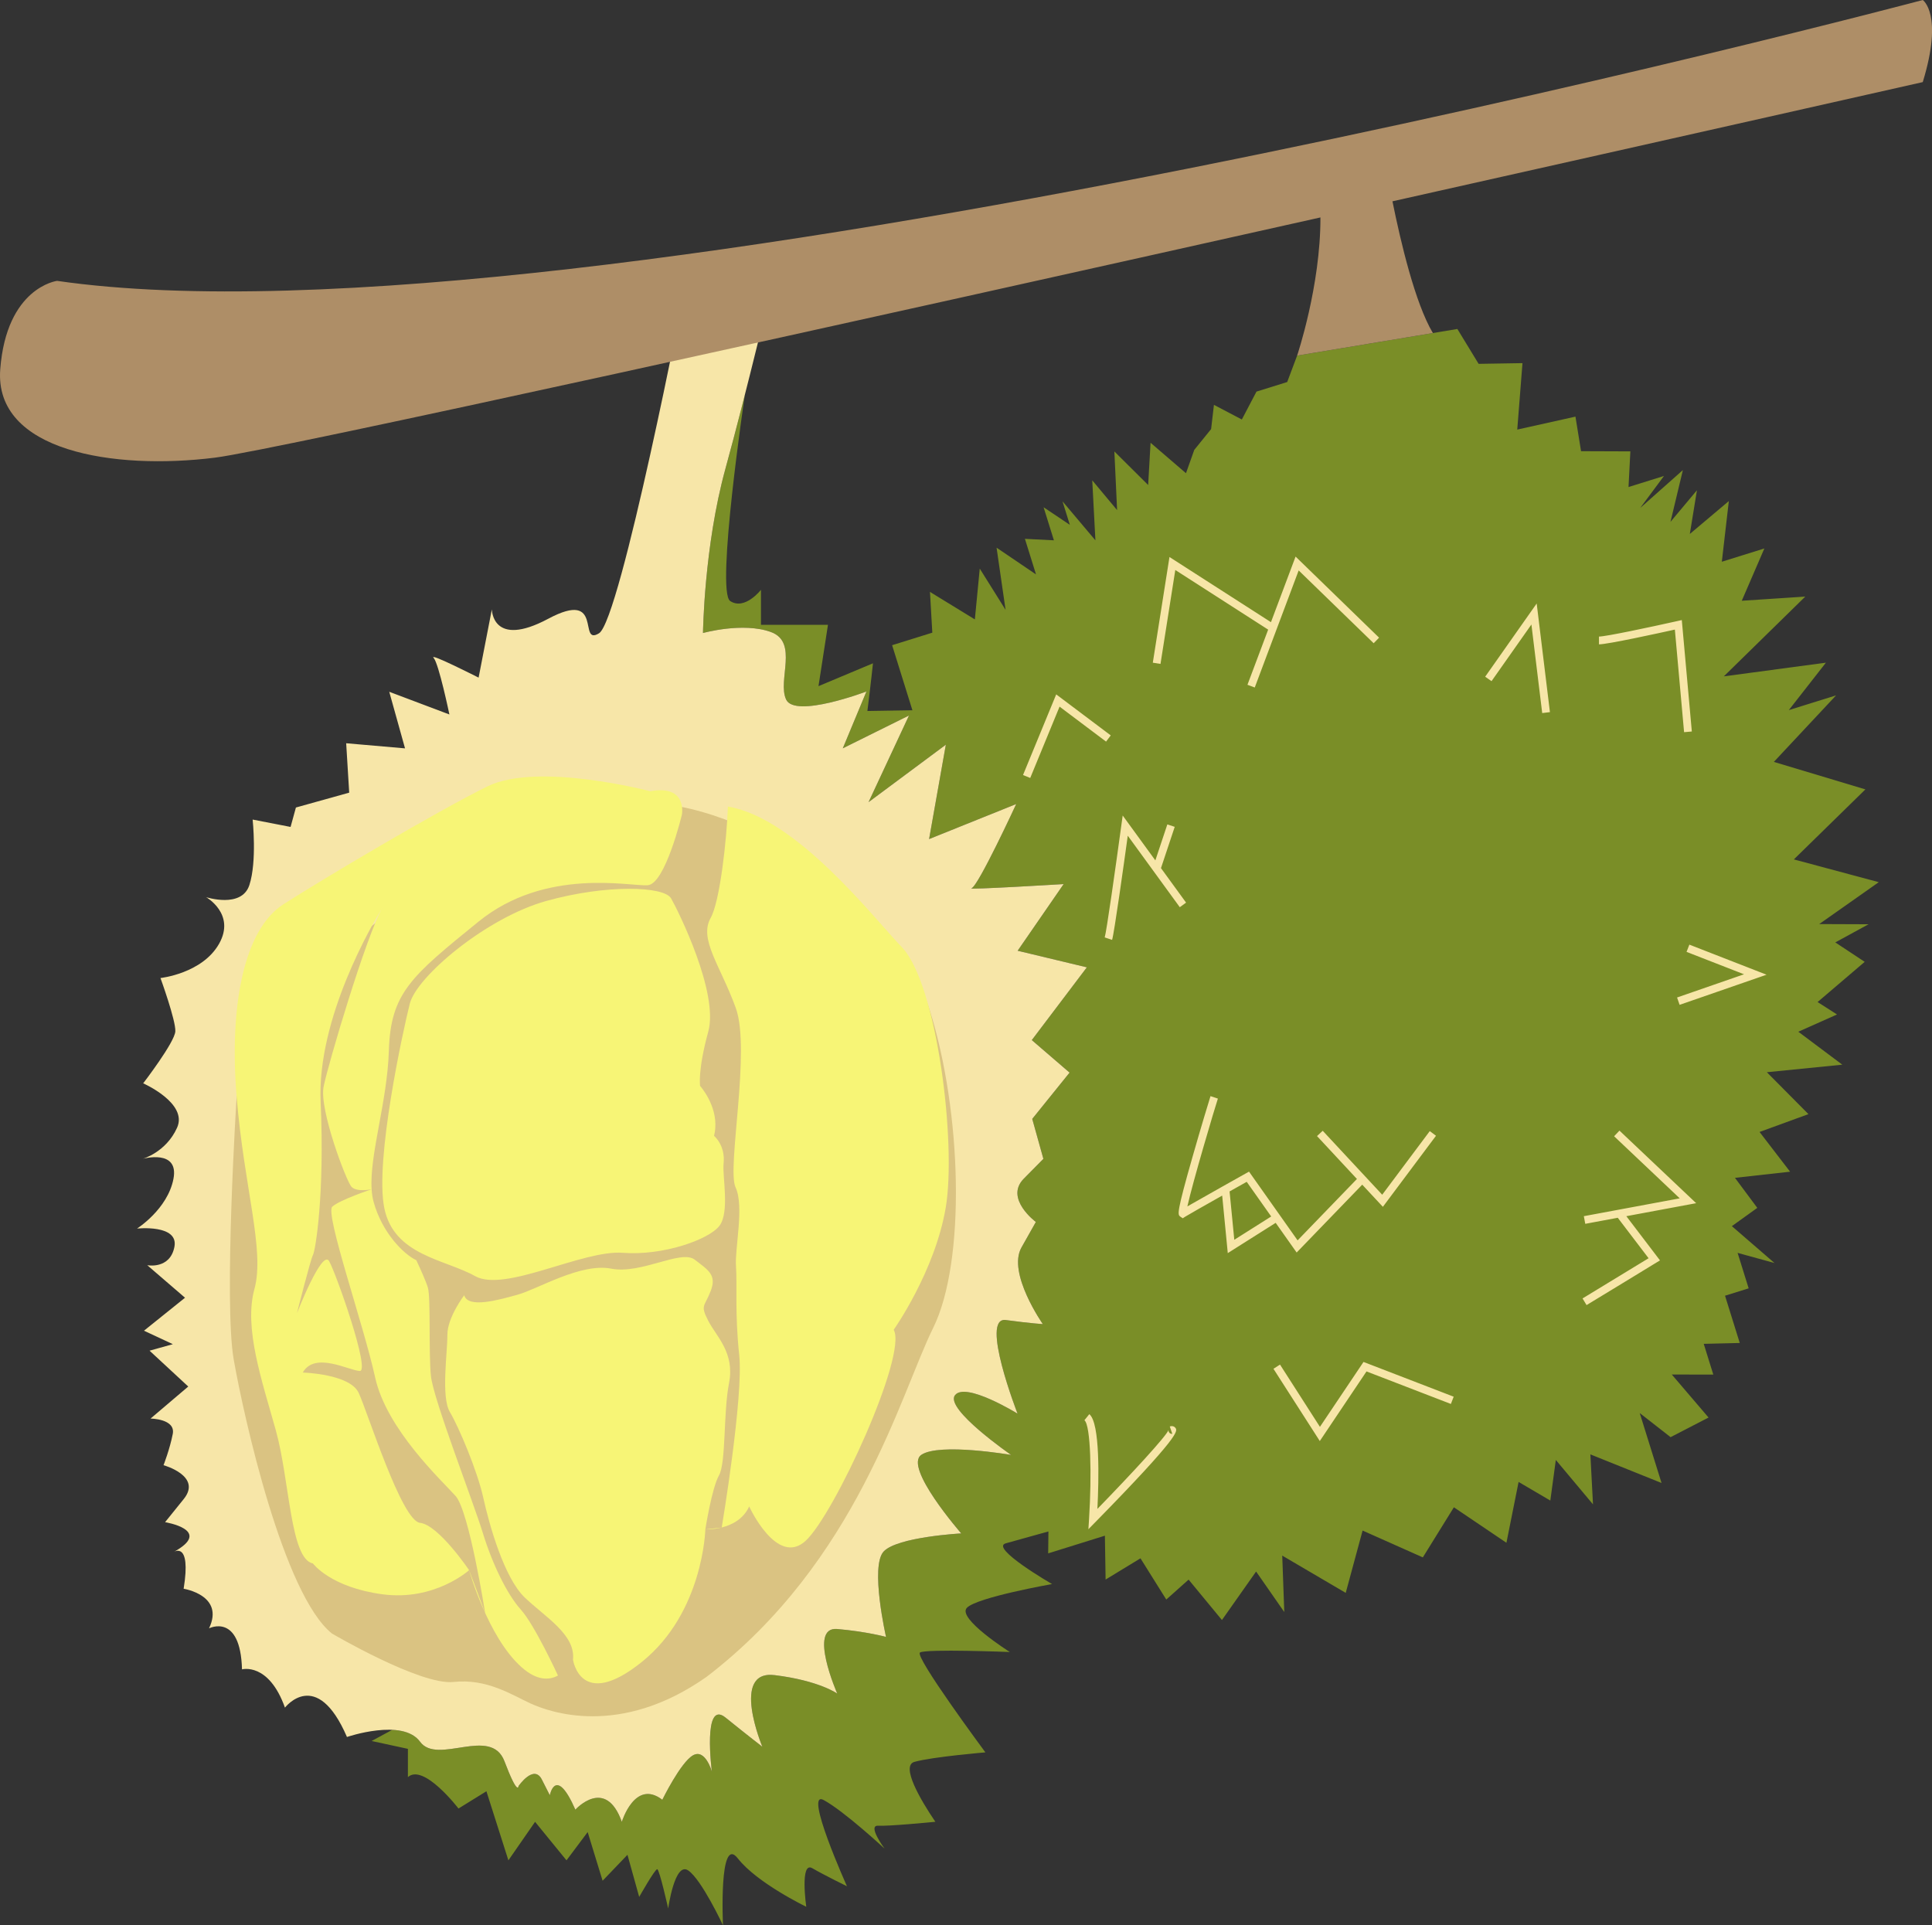
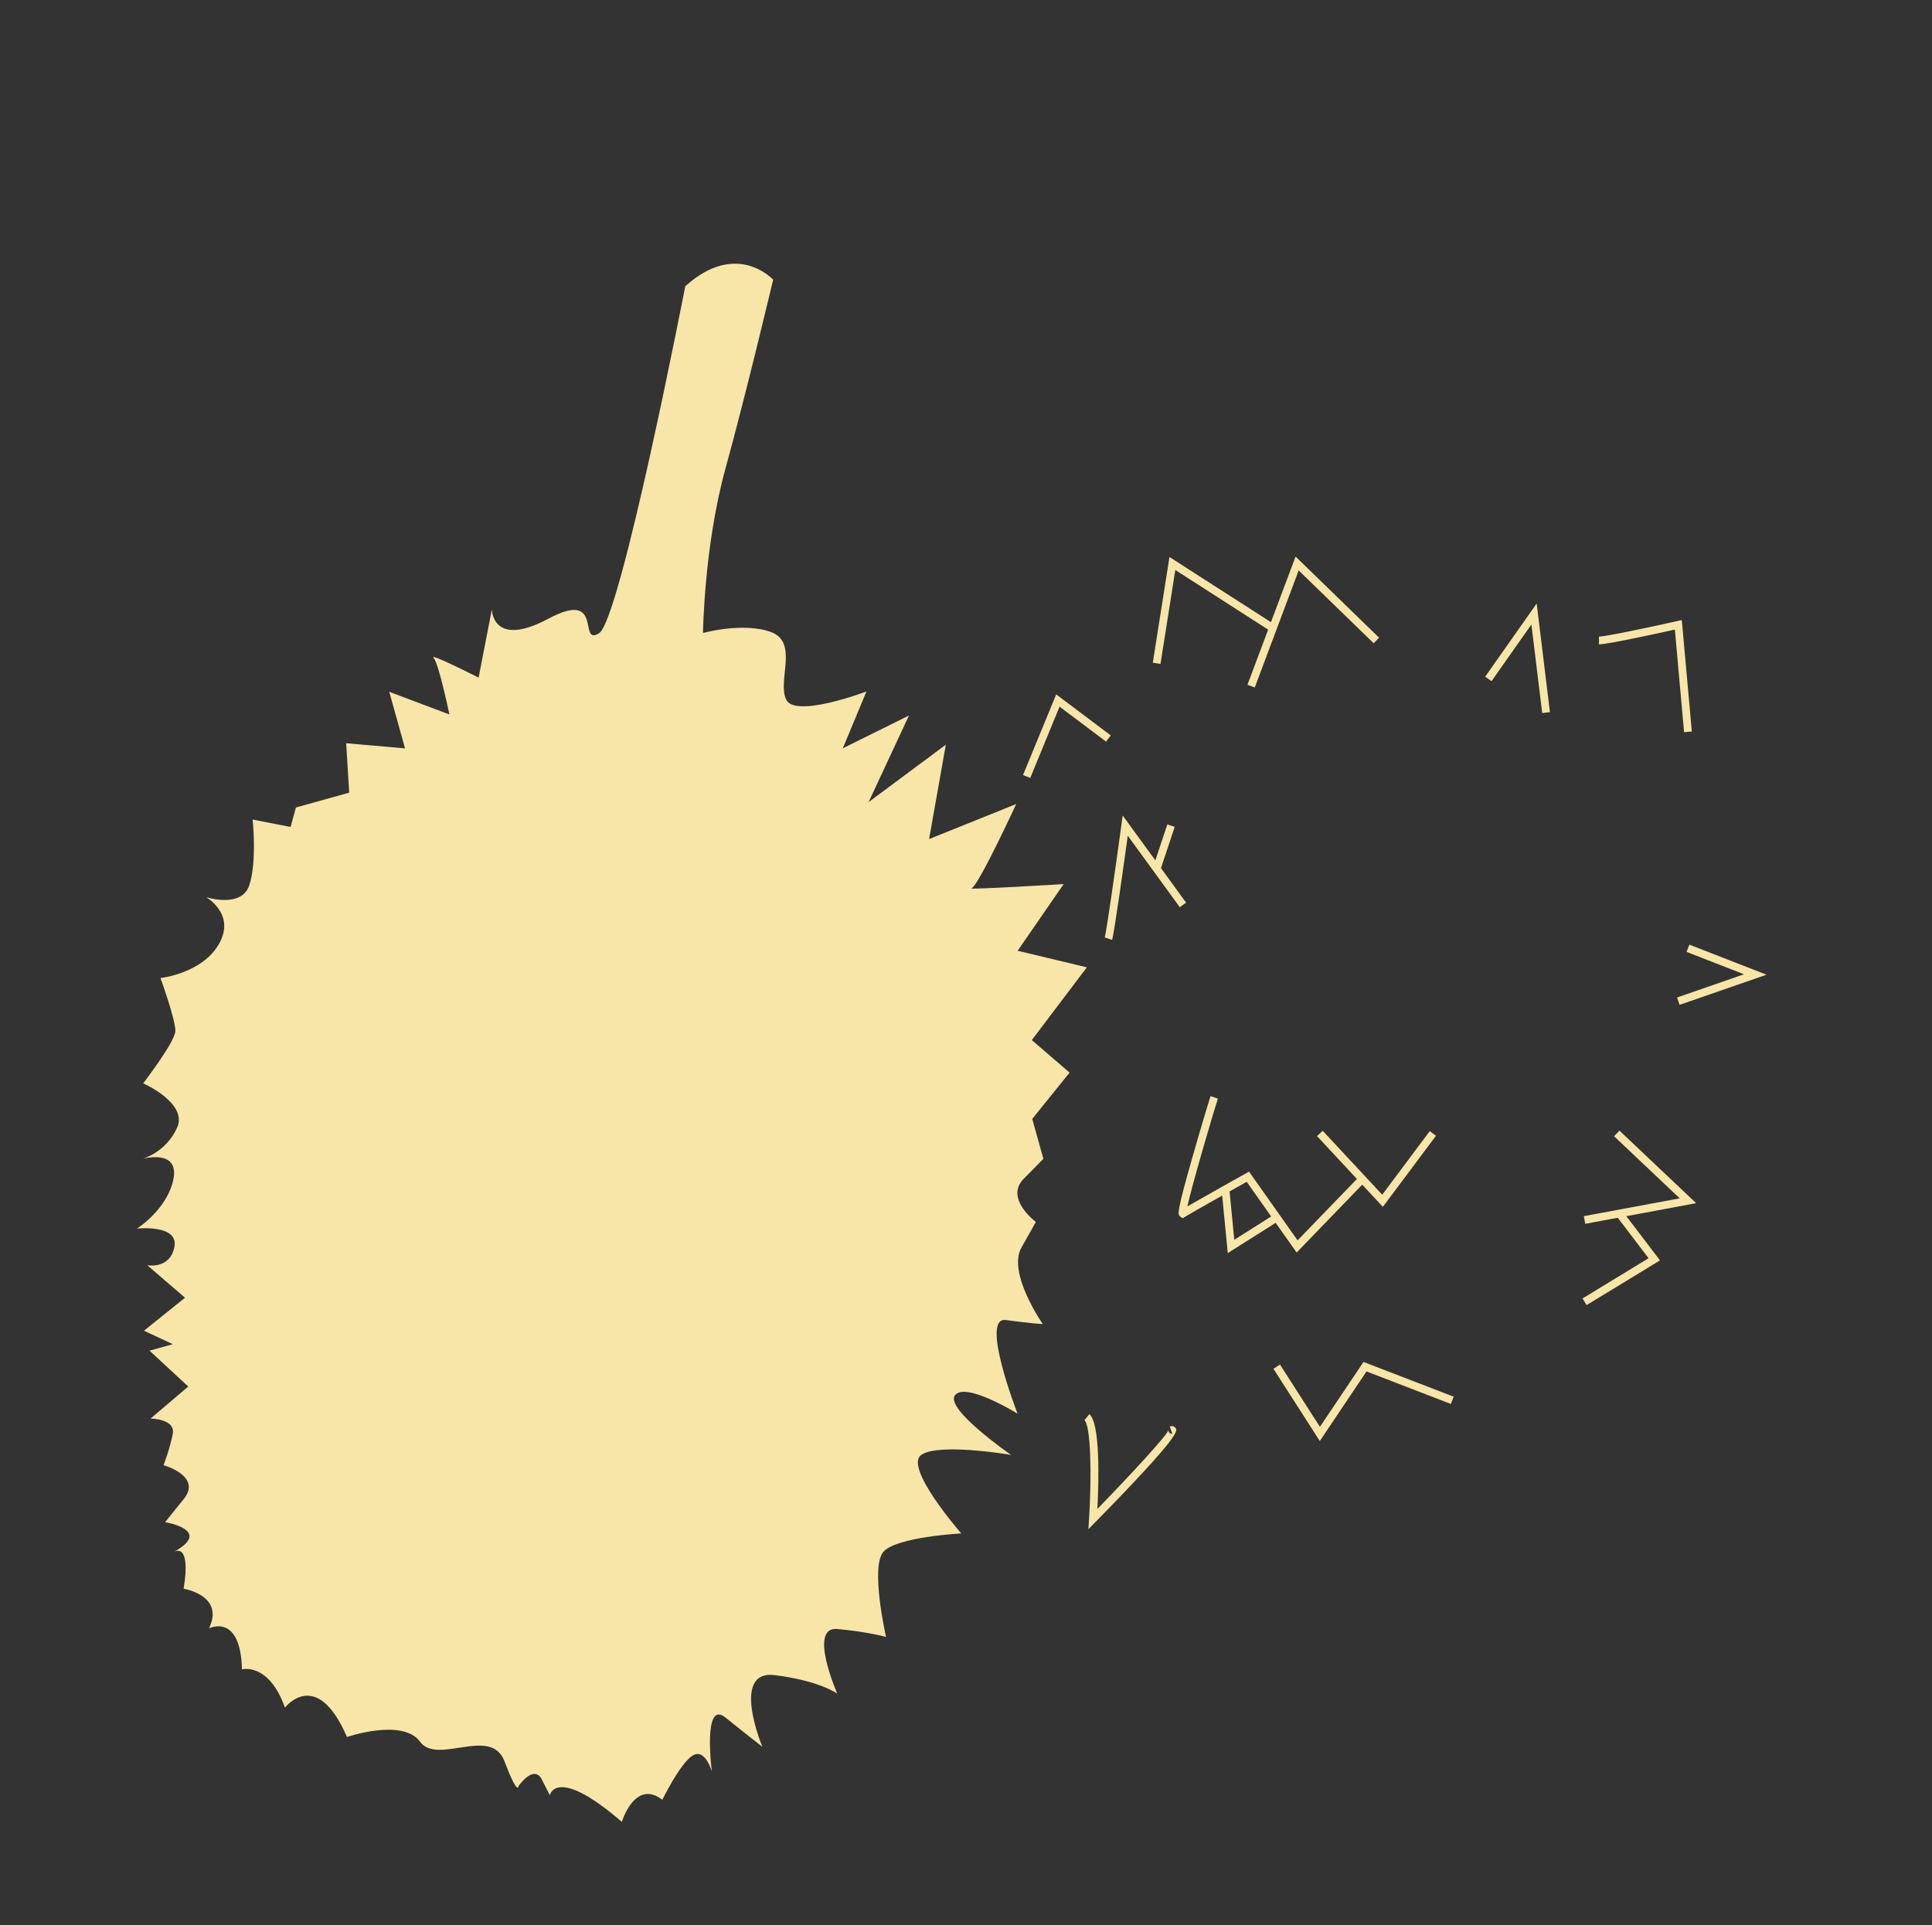
<svg xmlns="http://www.w3.org/2000/svg" height="495.2" preserveAspectRatio="xMidYMid meet" version="1.0" viewBox="0.0 0.0 496.9 495.2" width="496.9" zoomAndPan="magnify">
  <rect x="0.0" y="0.0" width="496.9" height="495.2" fill="#333333" stroke="none" />
  <defs>
    <clipPath id="a">
      <path d="M 95 84 L 484 84 L 484 495.191 L 95 495.191 Z M 95 84" />
    </clipPath>
    <clipPath id="b">
      <path d="M 0 0 L 496.91 0 L 496.91 119 L 0 119 Z M 0 0" />
    </clipPath>
  </defs>
  <g>
    <g clip-path="url(#a)" id="change1_1">
-       <path d="M 480.578 237.719 L 472.027 242.387 L 479.59 247.387 L 467.473 257.727 L 472.473 260.922 L 462.516 265.359 L 473.828 273.836 L 454.426 275.777 L 465.121 286.555 L 452.547 291.141 L 460.402 301.363 L 446.223 302.941 L 451.965 310.664 L 445.426 315.367 L 456.387 324.848 L 446.902 322.242 L 449.746 331.363 L 443.668 333.258 L 447.457 345.414 L 438.191 345.637 L 440.652 353.539 L 429.98 353.531 L 439.43 364.59 L 429.664 369.637 L 421.73 363.438 L 427.34 381.426 L 409.035 374.066 L 409.711 386.922 L 400.148 375.5 L 398.734 385.945 L 390.574 381.156 L 387.445 396.801 L 373.93 387.676 L 365.945 400.562 L 350.453 393.66 L 346.113 409.688 L 329.785 400.102 L 330.309 414.613 L 323.062 404.199 L 314.277 416.672 L 305.703 406.277 L 299.961 411.402 L 293.324 400.801 L 284.355 406.262 L 284.172 394.98 L 269.586 399.527 L 269.648 393.891 C 265.098 395.156 260.512 396.438 258.668 396.949 C 254.496 398.113 270.582 407.422 270.582 407.422 C 270.582 407.422 251.289 410.816 248.676 413.531 C 246.059 416.25 259.715 424.898 259.715 424.898 C 259.715 424.898 238.113 424.047 236.617 425.027 C 235.121 426.004 253.438 450.711 253.438 450.711 C 253.438 450.711 239.879 451.844 235.184 453.156 C 231.633 454.145 236.664 462.824 240.57 468.566 C 238.762 468.742 228.469 469.727 225.863 469.574 C 223.004 469.406 227.504 475.465 227.504 475.465 C 227.504 475.465 217.168 465.867 211.863 462.98 C 206.559 460.09 217.836 485.148 217.836 485.148 C 217.836 485.148 212.113 482.348 208.902 480.496 C 205.688 478.648 207.363 490.418 207.363 490.418 C 207.363 490.418 194.695 484.32 189.762 477.98 C 184.824 471.645 185.949 495.191 185.949 495.191 C 185.949 495.191 180.457 483.41 176.992 481.07 C 173.527 478.727 171.855 490.871 171.855 490.871 C 171.855 490.871 169.613 480.816 169.035 480.758 C 168.457 480.703 164.398 487.891 164.398 487.891 L 161.379 477.055 L 154.988 483.73 L 151.145 471.211 L 145.699 478.48 L 137.621 468.574 L 130.758 478.48 L 125.102 460.711 L 117.922 465.152 C 117.922 465.152 108.949 453.441 104.91 457.074 L 104.91 449.805 L 95.582 447.785 L 100.887 444.914 C 103.777 445.055 106.492 445.855 108.039 447.973 C 112.52 454.105 126.262 443.816 129.742 452.996 C 133.227 462.176 133.367 459.367 133.367 459.367 C 133.367 459.367 137.309 453.652 139.359 457.695 C 141.41 461.738 141.41 461.738 141.41 461.738 C 141.41 461.738 142.926 453.934 147.98 465.445 C 147.98 465.445 155.73 456.824 159.93 468.574 C 159.93 468.574 163.297 457.484 170.344 462.902 C 170.344 462.902 175.047 453.281 178.23 451.473 C 181.418 449.66 183.09 455.656 183.09 455.656 C 183.09 455.656 180.645 436.957 186.598 441.758 C 192.551 446.559 196.074 449.266 196.074 449.266 C 196.074 449.266 187.773 429.43 199.246 430.848 C 210.715 432.262 215.336 435.59 215.336 435.59 C 215.336 435.59 207.75 418.324 215.316 418.98 C 222.887 419.641 227.883 421.016 227.883 421.016 C 227.883 421.016 223.727 402.793 227.289 399.031 C 230.855 395.27 247.227 394.395 247.227 394.395 C 247.227 394.395 232.312 377.324 236.973 374.18 C 241.633 371.035 260.055 374.207 260.055 374.207 C 260.055 374.207 242.91 362.375 245.621 358.852 C 248.328 355.324 261.711 363.594 261.711 363.594 C 261.711 363.594 251.977 338.617 258.688 339.516 C 265.398 340.414 268.207 340.555 268.207 340.555 C 268.207 340.555 259.008 327.43 262.715 320.859 C 266.418 314.289 266.418 314.289 266.418 314.289 C 266.418 314.289 258.277 308.254 263.316 303.156 C 268.355 298.059 268.355 298.059 268.355 298.059 L 265.488 287.781 L 275.09 275.879 L 265.375 267.512 L 279.535 248.797 L 261.734 244.531 L 273.566 227.387 C 273.566 227.387 248.156 228.934 249.871 228.457 C 251.582 227.98 261.363 206.797 261.363 206.797 L 238.961 215.809 L 243.266 191.535 L 223.391 206.309 L 233.789 184.027 L 216.762 192.469 L 222.84 177.852 C 222.84 177.852 204.477 184.816 202.188 179.918 C 199.898 175.02 205.457 165.164 198.27 162.555 C 191.078 159.941 180.805 162.809 180.805 162.809 C 180.805 162.809 181.066 140.586 186.566 120.594 C 188.195 114.676 189.934 108.004 191.578 101.535 C 191.562 101.625 184.051 152.113 187.801 154.586 C 191.555 157.059 195.719 151.699 195.719 151.699 L 195.719 160.703 L 212.949 160.703 L 210.512 176.477 L 224.523 170.602 C 224.523 170.602 223.969 175.902 223.09 182.867 L 234.668 182.68 L 229.449 165.945 L 239.785 162.723 L 239.184 152.238 L 250.727 159.312 L 251.988 146.246 L 258.629 156.852 L 256.312 140.863 L 266.457 147.738 L 263.605 138.59 L 271.059 138.969 L 268.406 130.461 L 275.156 134.988 L 273.27 128.941 L 281.734 138.977 L 280.922 123.539 L 287.312 131.199 L 286.609 116.113 L 295.301 124.742 L 295.918 113.879 L 305.027 121.711 L 307.16 115.711 L 311.492 110.359 L 312.219 104.129 L 319.395 107.895 L 323.16 100.719 L 331.062 98.258 L 333.613 91.461 L 374.828 84.613 L 380.293 93.582 L 391.574 93.398 L 390.23 110.488 L 405.199 107.156 L 406.637 116.047 L 419.32 116.094 L 418.848 125.266 L 427.965 122.422 L 421.855 130.645 L 432.828 120.906 L 429.641 134.219 L 436.445 126.094 L 434.613 137.336 L 444.648 128.875 L 442.844 144.477 L 453.785 141.066 L 447.973 154.516 L 464.309 153.441 L 443.363 173.957 L 469.609 170.445 L 460.074 182.641 L 472.23 178.852 L 456.223 195.961 L 479.77 203.031 L 461.371 221.039 L 483.207 226.895 L 467.891 237.672 L 480.578 237.719" fill="#7a8e27" />
-     </g>
+       </g>
    <g id="change2_1">
-       <path d="M 272.516 181.746 L 284.473 190.742 L 285.676 189.145 L 271.652 178.594 L 263.117 199.336 L 264.969 200.094 Z M 435.129 188.141 L 432.551 159.48 L 431.441 159.73 C 424.273 161.336 412.98 163.727 411.246 163.727 L 411.246 165.727 C 413.48 165.727 426.582 162.855 430.766 161.93 L 433.137 188.316 Z M 333.215 143.152 L 326.883 160.023 L 300.781 143.262 L 296.496 170.445 L 298.473 170.758 L 302.281 146.602 L 326.164 161.941 L 320.84 176.125 L 322.715 176.828 L 334.012 146.715 L 353.301 165.441 L 354.691 164.008 Z M 317.453 318.875 L 316.242 306.438 C 317.82 305.551 319.348 304.695 320.648 303.965 L 326.945 312.879 Z M 369.332 292.117 L 367.73 290.922 L 355.5 307.281 L 340.195 290.836 L 338.73 292.199 L 348.996 303.23 L 333.734 319.023 L 321.242 301.34 L 320.457 301.781 C 319.934 302.074 309.605 307.859 305.387 310.285 C 306.691 304.297 312.441 284.941 313.234 282.559 L 311.336 281.926 C 311.035 282.836 308.82 290.148 306.762 297.367 C 302.547 312.133 302.867 312.379 303.562 312.914 L 304.199 313.344 L 304.793 312.953 C 305.402 312.559 309.828 310.051 314.34 307.508 L 315.777 322.301 L 328.098 314.516 L 333.492 322.152 L 350.359 304.695 L 355.668 310.395 Z M 351.457 352.734 L 373.16 361.098 L 373.879 359.23 L 350.688 350.293 L 339.48 366.988 L 329.211 350.973 L 327.527 352.055 L 339.445 370.637 Z M 281.812 391.398 C 303.551 369.227 302.836 368.078 302.359 367.316 C 302.277 367.191 301.828 366.562 300.863 366.887 L 301.504 368.781 C 301.383 368.816 301.039 368.797 300.777 368.523 C 300.512 368.246 300.512 367.906 300.551 367.781 C 300.047 369.293 291.07 379.023 282.246 388.09 C 282.621 380.66 282.98 365.996 280.164 363.723 L 278.906 365.281 C 280.551 366.605 280.805 379.473 280.102 390.633 L 279.93 393.316 Z M 454.348 250.695 L 434.496 242.961 L 433.77 244.824 L 448.555 250.586 L 431.332 256.555 L 431.984 258.445 Z M 436.246 309.461 L 416.516 290.793 L 415.141 292.246 L 432.02 308.215 L 407.355 312.801 L 407.719 314.77 L 416.082 313.211 L 424.008 323.617 C 420.684 325.645 409.621 332.398 407.023 333.957 L 408.051 335.672 C 411.113 333.836 425.848 324.84 425.996 324.746 L 426.941 324.172 L 418.285 312.805 Z M 302.133 212.664 L 300.234 212.035 L 296.535 223.137 L 298.434 223.77 Z M 290.055 214.945 L 303.438 233.336 L 305.055 232.156 L 288.75 209.75 L 288.41 212.215 C 286.926 223.117 284.555 239.809 284.125 241.105 L 286.023 241.734 C 286.559 240.121 289.094 221.941 290.055 214.945 Z M 398.633 183.16 L 395.227 155.219 L 381.98 174.047 L 383.613 175.195 L 393.871 160.621 L 396.648 183.402 Z M 198.848 71.945 C 198.848 71.945 192.07 100.602 186.566 120.594 C 181.066 140.586 180.805 162.809 180.805 162.809 C 180.805 162.809 191.078 159.941 198.27 162.555 C 205.457 165.164 199.898 175.02 202.188 179.918 C 204.477 184.816 222.84 177.852 222.84 177.852 L 216.762 192.469 L 233.789 184.027 L 223.391 206.309 L 243.266 191.535 L 238.961 215.809 L 261.363 206.797 C 261.363 206.797 251.582 227.98 249.871 228.457 C 248.156 228.934 273.566 227.387 273.566 227.387 L 261.734 244.531 L 279.535 248.797 L 265.375 267.512 L 275.09 275.879 L 265.488 287.781 L 268.355 298.059 C 268.355 298.059 268.355 298.059 263.316 303.156 C 258.277 308.254 266.418 314.289 266.418 314.289 C 266.418 314.289 266.418 314.289 262.715 320.859 C 259.008 327.43 268.207 340.555 268.207 340.555 C 268.207 340.555 265.398 340.414 258.688 339.516 C 251.977 338.617 261.711 363.594 261.711 363.594 C 261.711 363.594 248.328 355.324 245.621 358.852 C 242.91 362.375 260.055 374.207 260.055 374.207 C 260.055 374.207 241.633 371.035 236.973 374.18 C 232.312 377.324 247.227 394.395 247.227 394.395 C 247.227 394.395 230.855 395.27 227.289 399.031 C 223.727 402.793 227.883 421.016 227.883 421.016 C 227.883 421.016 222.887 419.641 215.316 418.98 C 207.75 418.324 215.336 435.59 215.336 435.59 C 215.336 435.59 210.715 432.262 199.246 430.848 C 187.773 429.43 196.074 449.266 196.074 449.266 C 196.074 449.266 192.551 446.559 186.598 441.758 C 180.645 436.957 183.09 455.656 183.09 455.656 C 183.09 455.656 181.418 449.66 178.23 451.473 C 175.047 453.281 170.344 462.902 170.344 462.902 C 163.297 457.484 159.93 468.574 159.93 468.574 C 155.73 456.824 147.98 465.445 147.98 465.445 C 142.926 453.934 141.41 461.738 141.41 461.738 C 141.41 461.738 141.41 461.738 139.359 457.695 C 137.309 453.652 133.367 459.367 133.367 459.367 C 133.367 459.367 133.227 462.176 129.742 452.996 C 126.262 443.816 112.52 454.105 108.039 447.973 C 103.559 441.84 89.238 446.754 89.238 446.754 C 81.418 428.629 73.289 439.203 73.289 439.203 C 69.094 427.453 62.242 429.363 62.242 429.363 C 61.848 414.707 53.762 418.809 53.762 418.809 C 57.844 410.285 47.23 408.629 47.23 408.629 C 49.266 396.066 44.605 399.211 44.605 399.211 C 55.02 393.535 42.457 391.504 42.457 391.504 C 42.457 391.504 42.457 391.504 47.258 385.551 C 52.055 379.598 42.059 376.848 42.059 376.848 C 42.059 376.848 43.676 372.703 44.434 368.805 C 45.191 364.898 38.719 364.859 38.719 364.859 L 48.418 356.617 L 38.465 347.395 L 44.457 345.723 L 37.031 342.258 L 47.586 333.777 L 37.871 325.41 C 37.871 325.41 43.723 326.547 44.859 320.691 C 45.996 314.836 35.242 315.988 35.242 315.988 C 35.242 315.988 43.09 311.031 44.605 303.227 C 46.121 295.422 36.703 298.051 36.703 298.051 C 36.703 298.051 42.695 296.379 45.543 290.047 C 48.395 283.715 36.824 278.633 36.824 278.633 C 36.824 278.633 44.953 268.062 45.094 265.254 C 45.23 262.445 41.273 251.551 41.273 251.551 C 41.273 251.551 52.023 250.398 56.348 242.734 C 60.672 235.066 53.004 230.746 53.004 230.746 C 53.004 230.746 62.145 233.734 64.137 227.641 C 66.129 221.547 64.977 210.793 64.977 210.793 L 74.734 212.688 L 76.109 207.691 L 89.812 203.871 L 89.035 191.164 L 104.172 192.48 L 100.113 177.926 L 115.582 183.762 C 115.582 183.762 112.859 170.68 111.523 169.203 C 110.191 167.73 123.094 174.285 123.094 174.285 L 126.504 156.723 C 126.504 156.723 126.559 166.859 141.02 159.137 C 155.477 151.41 148.543 166.266 154.062 162.883 C 159.578 159.496 176.242 73.637 176.242 73.637 C 189.508 61.629 198.848 71.945 198.848 71.945" fill="#f7e6a8" />
+       <path d="M 272.516 181.746 L 284.473 190.742 L 285.676 189.145 L 271.652 178.594 L 263.117 199.336 L 264.969 200.094 Z M 435.129 188.141 L 432.551 159.48 L 431.441 159.73 C 424.273 161.336 412.98 163.727 411.246 163.727 L 411.246 165.727 C 413.48 165.727 426.582 162.855 430.766 161.93 L 433.137 188.316 Z M 333.215 143.152 L 326.883 160.023 L 300.781 143.262 L 296.496 170.445 L 298.473 170.758 L 302.281 146.602 L 326.164 161.941 L 320.84 176.125 L 322.715 176.828 L 334.012 146.715 L 353.301 165.441 L 354.691 164.008 Z M 317.453 318.875 L 316.242 306.438 C 317.82 305.551 319.348 304.695 320.648 303.965 L 326.945 312.879 Z M 369.332 292.117 L 367.73 290.922 L 355.5 307.281 L 340.195 290.836 L 338.73 292.199 L 348.996 303.23 L 333.734 319.023 L 321.242 301.34 L 320.457 301.781 C 319.934 302.074 309.605 307.859 305.387 310.285 C 306.691 304.297 312.441 284.941 313.234 282.559 L 311.336 281.926 C 311.035 282.836 308.82 290.148 306.762 297.367 C 302.547 312.133 302.867 312.379 303.562 312.914 L 304.199 313.344 L 304.793 312.953 C 305.402 312.559 309.828 310.051 314.34 307.508 L 315.777 322.301 L 328.098 314.516 L 333.492 322.152 L 350.359 304.695 L 355.668 310.395 Z M 351.457 352.734 L 373.16 361.098 L 373.879 359.23 L 350.688 350.293 L 339.48 366.988 L 329.211 350.973 L 327.527 352.055 L 339.445 370.637 Z M 281.812 391.398 C 303.551 369.227 302.836 368.078 302.359 367.316 C 302.277 367.191 301.828 366.562 300.863 366.887 L 301.504 368.781 C 301.383 368.816 301.039 368.797 300.777 368.523 C 300.512 368.246 300.512 367.906 300.551 367.781 C 300.047 369.293 291.07 379.023 282.246 388.09 C 282.621 380.66 282.98 365.996 280.164 363.723 L 278.906 365.281 C 280.551 366.605 280.805 379.473 280.102 390.633 L 279.93 393.316 Z M 454.348 250.695 L 434.496 242.961 L 433.77 244.824 L 448.555 250.586 L 431.332 256.555 L 431.984 258.445 Z M 436.246 309.461 L 416.516 290.793 L 415.141 292.246 L 432.02 308.215 L 407.355 312.801 L 407.719 314.77 L 416.082 313.211 L 424.008 323.617 C 420.684 325.645 409.621 332.398 407.023 333.957 L 408.051 335.672 C 411.113 333.836 425.848 324.84 425.996 324.746 L 426.941 324.172 L 418.285 312.805 Z M 302.133 212.664 L 300.234 212.035 L 296.535 223.137 L 298.434 223.77 Z M 290.055 214.945 L 303.438 233.336 L 305.055 232.156 L 288.75 209.75 L 288.41 212.215 C 286.926 223.117 284.555 239.809 284.125 241.105 L 286.023 241.734 C 286.559 240.121 289.094 221.941 290.055 214.945 Z M 398.633 183.16 L 395.227 155.219 L 381.98 174.047 L 383.613 175.195 L 393.871 160.621 L 396.648 183.402 Z M 198.848 71.945 C 198.848 71.945 192.07 100.602 186.566 120.594 C 181.066 140.586 180.805 162.809 180.805 162.809 C 180.805 162.809 191.078 159.941 198.27 162.555 C 205.457 165.164 199.898 175.02 202.188 179.918 C 204.477 184.816 222.84 177.852 222.84 177.852 L 216.762 192.469 L 233.789 184.027 L 223.391 206.309 L 243.266 191.535 L 238.961 215.809 L 261.363 206.797 C 261.363 206.797 251.582 227.98 249.871 228.457 C 248.156 228.934 273.566 227.387 273.566 227.387 L 261.734 244.531 L 279.535 248.797 L 265.375 267.512 L 275.09 275.879 L 265.488 287.781 L 268.355 298.059 C 268.355 298.059 268.355 298.059 263.316 303.156 C 258.277 308.254 266.418 314.289 266.418 314.289 C 266.418 314.289 266.418 314.289 262.715 320.859 C 259.008 327.43 268.207 340.555 268.207 340.555 C 268.207 340.555 265.398 340.414 258.688 339.516 C 251.977 338.617 261.711 363.594 261.711 363.594 C 261.711 363.594 248.328 355.324 245.621 358.852 C 242.91 362.375 260.055 374.207 260.055 374.207 C 260.055 374.207 241.633 371.035 236.973 374.18 C 232.312 377.324 247.227 394.395 247.227 394.395 C 247.227 394.395 230.855 395.27 227.289 399.031 C 223.727 402.793 227.883 421.016 227.883 421.016 C 227.883 421.016 222.887 419.641 215.316 418.98 C 207.75 418.324 215.336 435.59 215.336 435.59 C 215.336 435.59 210.715 432.262 199.246 430.848 C 187.773 429.43 196.074 449.266 196.074 449.266 C 196.074 449.266 192.551 446.559 186.598 441.758 C 180.645 436.957 183.09 455.656 183.09 455.656 C 183.09 455.656 181.418 449.66 178.23 451.473 C 175.047 453.281 170.344 462.902 170.344 462.902 C 163.297 457.484 159.93 468.574 159.93 468.574 C 142.926 453.934 141.41 461.738 141.41 461.738 C 141.41 461.738 141.41 461.738 139.359 457.695 C 137.309 453.652 133.367 459.367 133.367 459.367 C 133.367 459.367 133.227 462.176 129.742 452.996 C 126.262 443.816 112.52 454.105 108.039 447.973 C 103.559 441.84 89.238 446.754 89.238 446.754 C 81.418 428.629 73.289 439.203 73.289 439.203 C 69.094 427.453 62.242 429.363 62.242 429.363 C 61.848 414.707 53.762 418.809 53.762 418.809 C 57.844 410.285 47.23 408.629 47.23 408.629 C 49.266 396.066 44.605 399.211 44.605 399.211 C 55.02 393.535 42.457 391.504 42.457 391.504 C 42.457 391.504 42.457 391.504 47.258 385.551 C 52.055 379.598 42.059 376.848 42.059 376.848 C 42.059 376.848 43.676 372.703 44.434 368.805 C 45.191 364.898 38.719 364.859 38.719 364.859 L 48.418 356.617 L 38.465 347.395 L 44.457 345.723 L 37.031 342.258 L 47.586 333.777 L 37.871 325.41 C 37.871 325.41 43.723 326.547 44.859 320.691 C 45.996 314.836 35.242 315.988 35.242 315.988 C 35.242 315.988 43.09 311.031 44.605 303.227 C 46.121 295.422 36.703 298.051 36.703 298.051 C 36.703 298.051 42.695 296.379 45.543 290.047 C 48.395 283.715 36.824 278.633 36.824 278.633 C 36.824 278.633 44.953 268.062 45.094 265.254 C 45.23 262.445 41.273 251.551 41.273 251.551 C 41.273 251.551 52.023 250.398 56.348 242.734 C 60.672 235.066 53.004 230.746 53.004 230.746 C 53.004 230.746 62.145 233.734 64.137 227.641 C 66.129 221.547 64.977 210.793 64.977 210.793 L 74.734 212.688 L 76.109 207.691 L 89.812 203.871 L 89.035 191.164 L 104.172 192.48 L 100.113 177.926 L 115.582 183.762 C 115.582 183.762 112.859 170.68 111.523 169.203 C 110.191 167.73 123.094 174.285 123.094 174.285 L 126.504 156.723 C 126.504 156.723 126.559 166.859 141.02 159.137 C 155.477 151.41 148.543 166.266 154.062 162.883 C 159.578 159.496 176.242 73.637 176.242 73.637 C 189.508 61.629 198.848 71.945 198.848 71.945" fill="#f7e6a8" />
    </g>
    <g clip-path="url(#b)" id="change3_1">
-       <path d="M 494.523 21.117 C 494.523 21.117 434.164 34.75 358.133 51.777 C 360.219 62.121 363.953 77.984 368.531 85.66 L 333.613 91.461 C 333.613 91.461 339.656 73.547 339.609 55.926 C 219.359 82.824 70.539 115.805 55.281 117.711 C 29.293 120.961 -1.562 116.086 0.062 94.973 C 1.688 73.859 14.68 72.238 14.68 72.238 C 149.477 91.727 494.523 0.004 494.523 0.004 C 494.523 0.004 499.895 3.621 494.523 21.117" fill="#ae8e67" />
-     </g>
+       </g>
    <g id="change4_1">
-       <path d="M 240 341.551 C 231.52 358.711 220.512 401.578 181.758 431.262 C 159.324 447.086 141.117 440.266 136.398 438.105 C 131.684 435.941 125.207 431.668 116.672 432.602 C 108.141 433.531 85.375 420.145 85.375 420.145 C 72.887 410.121 62.703 364.453 60.109 349.664 C 57.52 334.875 60.859 282.082 60.859 282.082 C 67.879 249.797 133.109 207.059 163.02 206.371 C 192.934 205.684 230.766 233.402 239.074 259.66 C 247.383 285.918 248.48 324.387 240 341.551" fill="#dac382" />
-     </g>
+       </g>
    <g id="change5_1">
-       <path d="M 172.613 231.078 C 170.805 227.895 155.906 227.434 140.496 231.73 C 125.082 236.027 107.156 251.18 105.402 258.129 C 103.648 265.074 96.352 298.488 98.84 310.719 C 101.324 322.945 114.508 323.883 122.172 328.207 C 129.84 332.527 149.812 321.422 160.188 322.223 C 170.562 323.02 182.312 318.82 185.023 315.297 C 187.73 311.773 185.754 302.492 186.102 299.305 C 186.621 294.547 183.645 292.148 183.645 292.148 C 183.801 291.523 183.902 290.91 183.953 290.309 C 184.484 284.188 180.062 279.301 180.062 279.301 C 180.062 279.301 179.414 275.328 182.164 265.332 C 184.914 255.336 174.426 234.266 172.613 231.078 Z M 231.945 243.609 C 224.562 235.93 204.906 210.402 187.211 207.445 C 186.902 216.273 185.121 231.938 182.781 236.09 C 179.691 241.566 185.266 248.316 189.227 259.211 C 193.188 270.105 186.887 300.473 189.176 305.371 C 191.465 310.27 188.953 321.121 189.293 325.641 C 189.629 330.16 188.969 337.73 190.121 348.484 C 191.273 359.215 185.645 392.742 185.625 392.871 C 188.164 392.23 191.188 390.777 192.684 387.453 C 192.684 387.453 199.789 403.008 207.16 396.34 C 214.527 389.668 233.477 348.395 229.852 342.02 C 229.852 342.02 240.449 327.066 243.238 310.598 C 246.031 294.133 241.043 253.07 231.945 243.609 Z M 96.473 354.227 C 99.41 367.691 113.691 380.852 117.184 384.777 C 120.672 388.703 124.773 414.848 124.773 414.848 L 120.652 403.848 C 120.652 403.848 125.43 420.973 134.051 428.723 C 138.09 432.355 141.27 432.172 143.508 430.949 C 143.508 430.949 137.492 417.895 133.949 413.98 C 130.41 410.07 126.59 402.156 124.176 394.258 C 121.758 386.359 111.434 359.852 110.832 353.895 C 110.23 347.941 110.805 333.902 110.066 331.25 C 109.656 329.777 108.246 326.633 107.074 324.125 C 103.867 322.617 98.328 317.164 96.102 309.172 C 95.82 308.168 95.656 307.066 95.582 305.887 C 95.582 305.887 87.418 308.582 85.465 310.352 C 83.508 312.121 93.531 340.758 96.473 354.227 Z M 98.785 232.746 C 98.785 232.746 98.66 232.941 98.453 233.277 C 98.566 233.082 98.68 232.898 98.785 232.746 Z M 175.379 209.543 C 175.379 209.543 171.113 227.344 166.594 227.684 C 162.07 228.02 140.367 222.996 123.059 237.051 C 105.754 251.109 100.473 255.348 100.012 270.242 C 99.605 283.395 95.012 296.988 95.582 305.887 C 95.582 305.887 91.719 306.703 90.387 305.23 C 89.051 303.754 82.086 285.395 83.223 279.539 C 84.324 273.867 94.188 240.656 98.395 233.375 C 95.832 237.531 81.488 261.852 82.465 283.441 C 83.535 307.141 81.121 321.656 80.504 322.75 C 79.887 323.848 76.379 337.742 76.379 337.742 C 76.379 337.742 82.836 321.18 84.648 324.363 C 86.457 327.551 95.336 352.766 92.527 352.621 C 89.719 352.484 80.957 347.543 77.871 353.02 C 77.871 353.02 89.957 353.34 92.246 358.238 C 94.535 363.137 103.273 391.156 108.031 391.676 C 112.789 392.195 120.652 403.848 120.652 403.848 C 120.652 403.848 111.809 411.852 98.391 410.055 C 84.969 408.262 80.488 402.125 80.488 402.125 C 74.633 400.988 74.52 380.719 70.938 367.871 C 67.355 355.027 62.68 341.566 65.43 331.57 C 68.18 321.574 62.785 305.539 60.859 282.082 C 58.934 258.625 62.723 239.109 72.898 232.582 C 83.074 226.051 112.371 208.652 125.355 202.266 C 138.344 195.875 167.234 203.508 167.234 203.508 C 176.895 201.738 175.379 209.543 175.379 209.543 Z M 95.582 305.887 Z M 165.074 427.453 C 180.91 414.734 181.41 393.363 181.41 393.363 C 181.41 393.363 183.066 382.754 184.918 379.469 C 186.773 376.184 185.996 363.477 187.512 355.672 C 189.027 347.863 184.172 343.684 182.121 339.641 C 180.07 335.598 181.164 336.215 182.777 332.074 C 184.395 327.93 182.203 326.695 178.68 323.988 C 175.152 321.277 164.977 327.809 157.172 326.293 C 149.363 324.777 138.332 331.547 133.195 332.977 C 128.055 334.41 120.348 336.559 119.395 333.133 C 119.395 333.133 115.039 338.844 115.066 343.324 C 115.094 347.809 113.398 359.301 115.695 363.152 C 117.992 367 122.781 378.32 124.305 385.242 C 125.828 392.164 129.66 405.789 134.934 410.852 C 140.203 415.91 148.062 420.414 147.371 426.852 C 147.371 426.852 149.242 440.176 165.074 427.453 Z M 185.582 392.883 C 183.297 393.449 181.41 393.363 181.41 393.363 L 185.582 392.883" fill="#f7f576" />
-     </g>
+       </g>
  </g>
</svg>